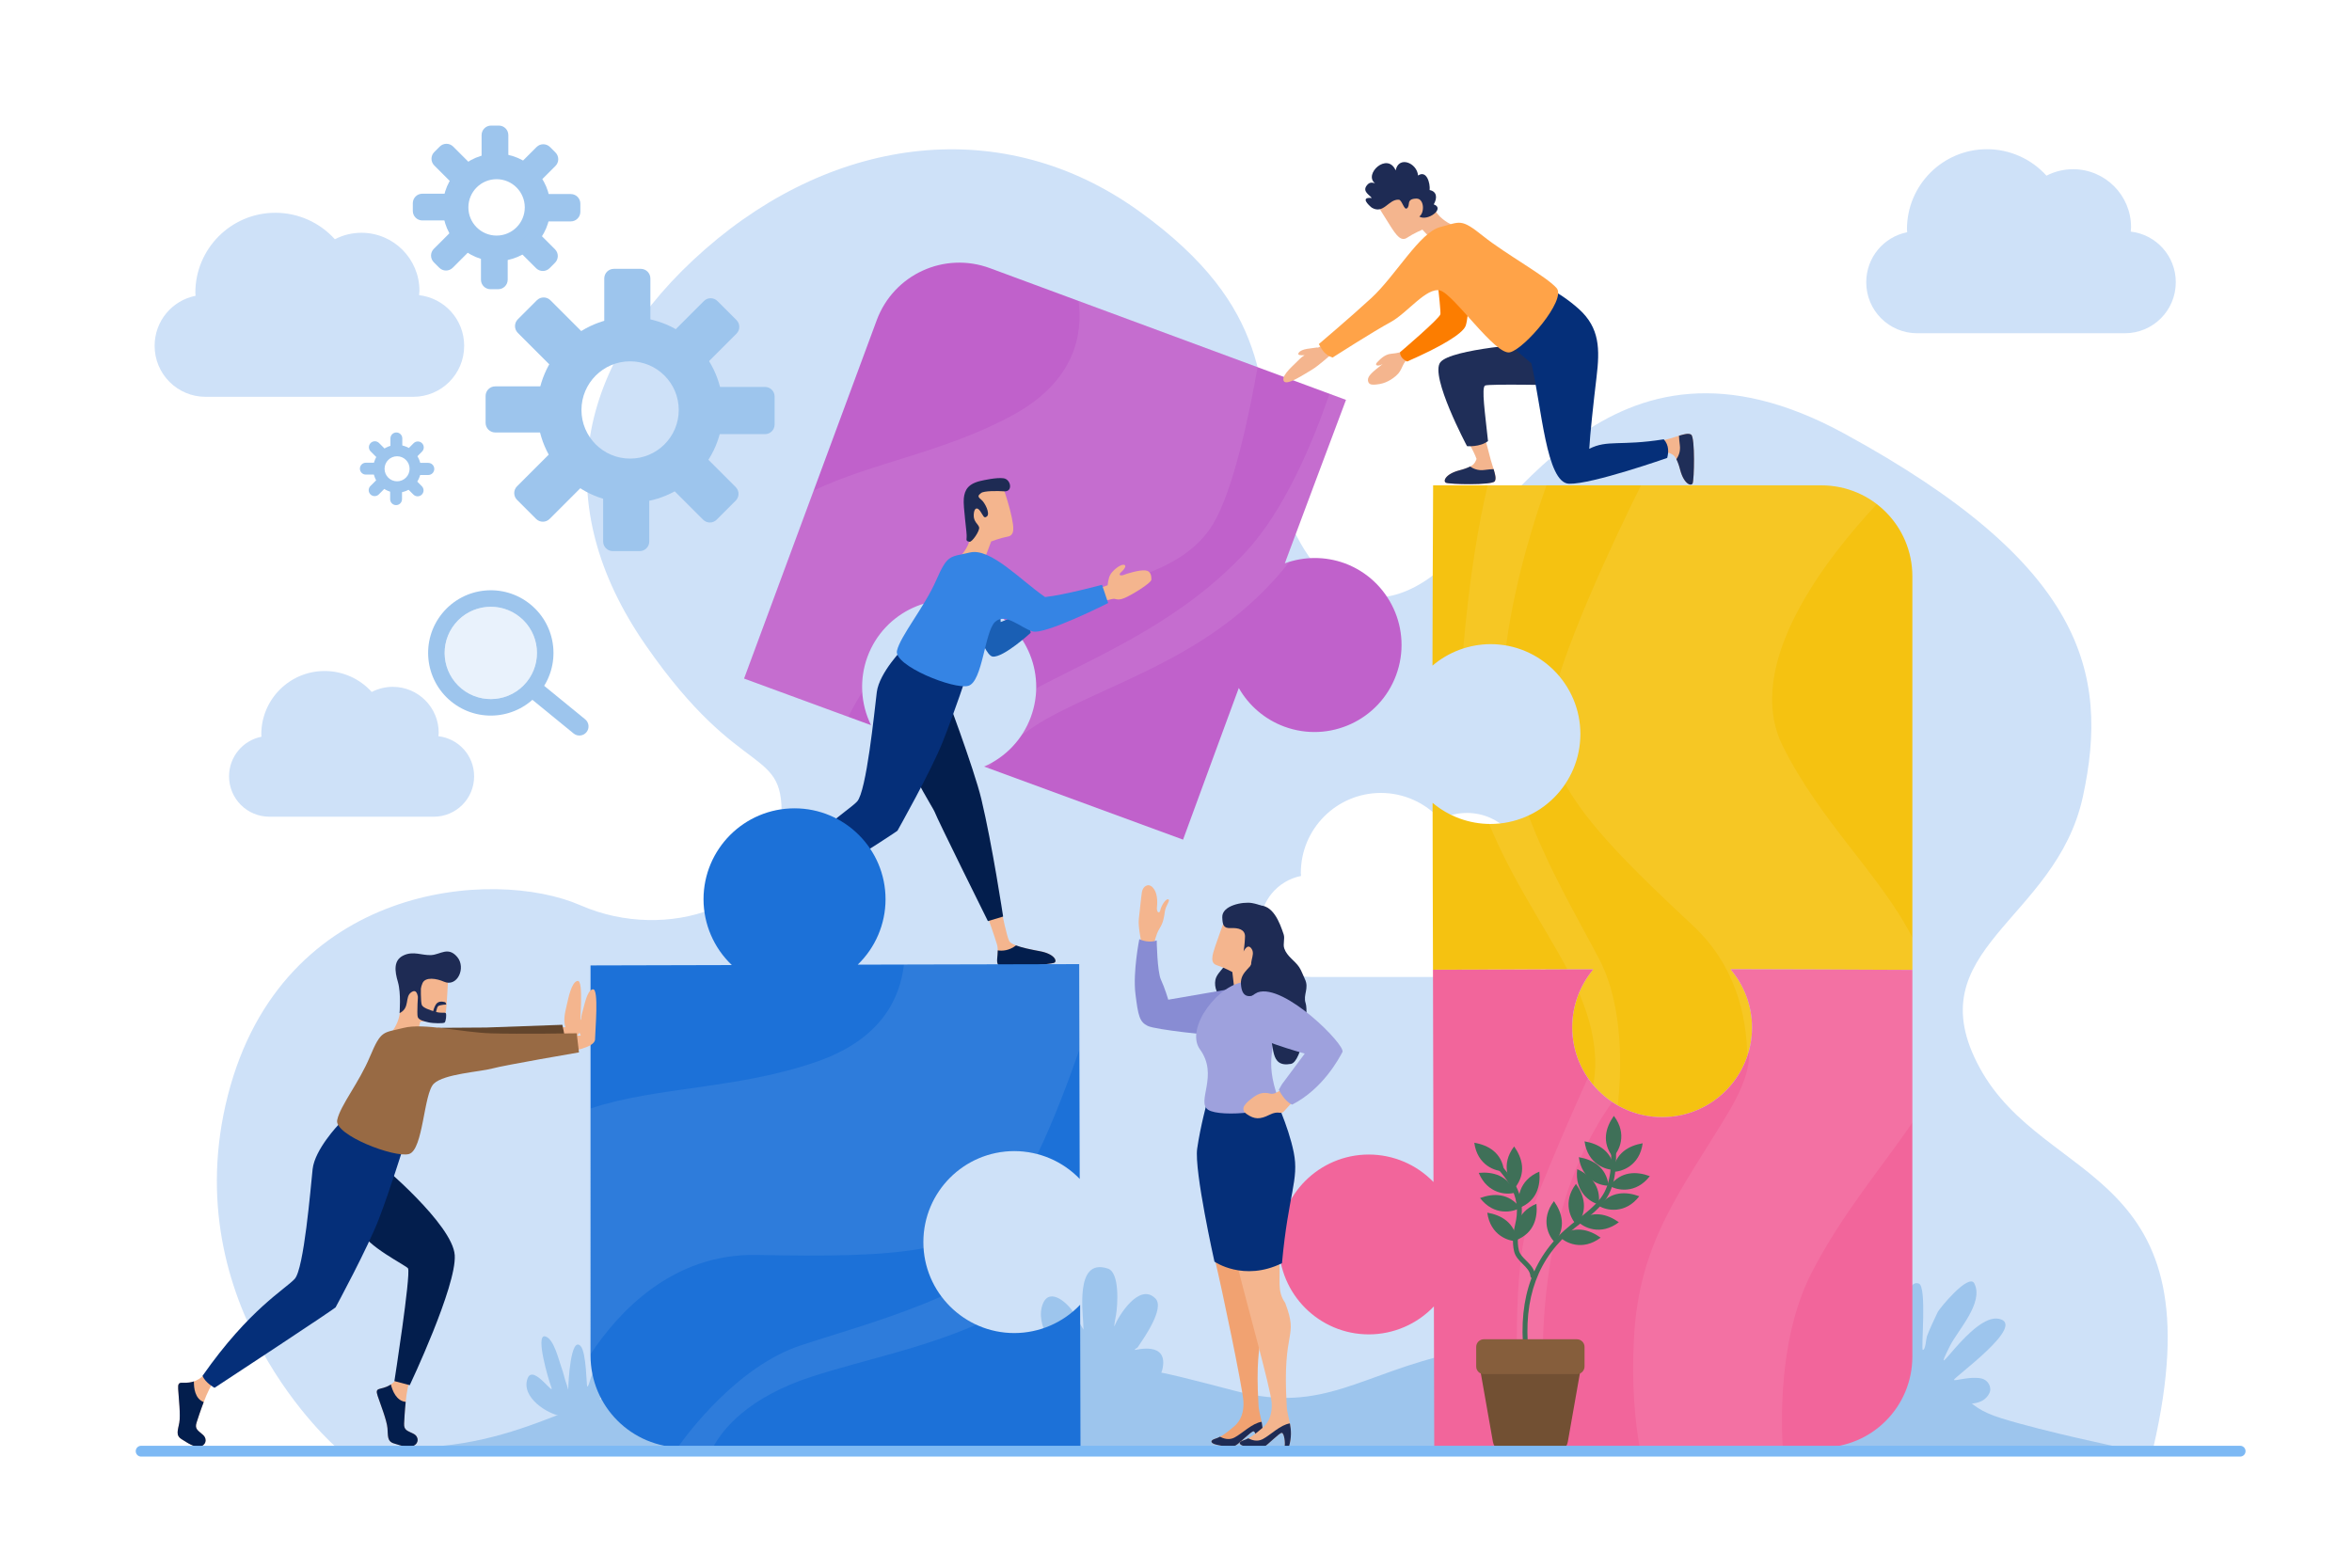
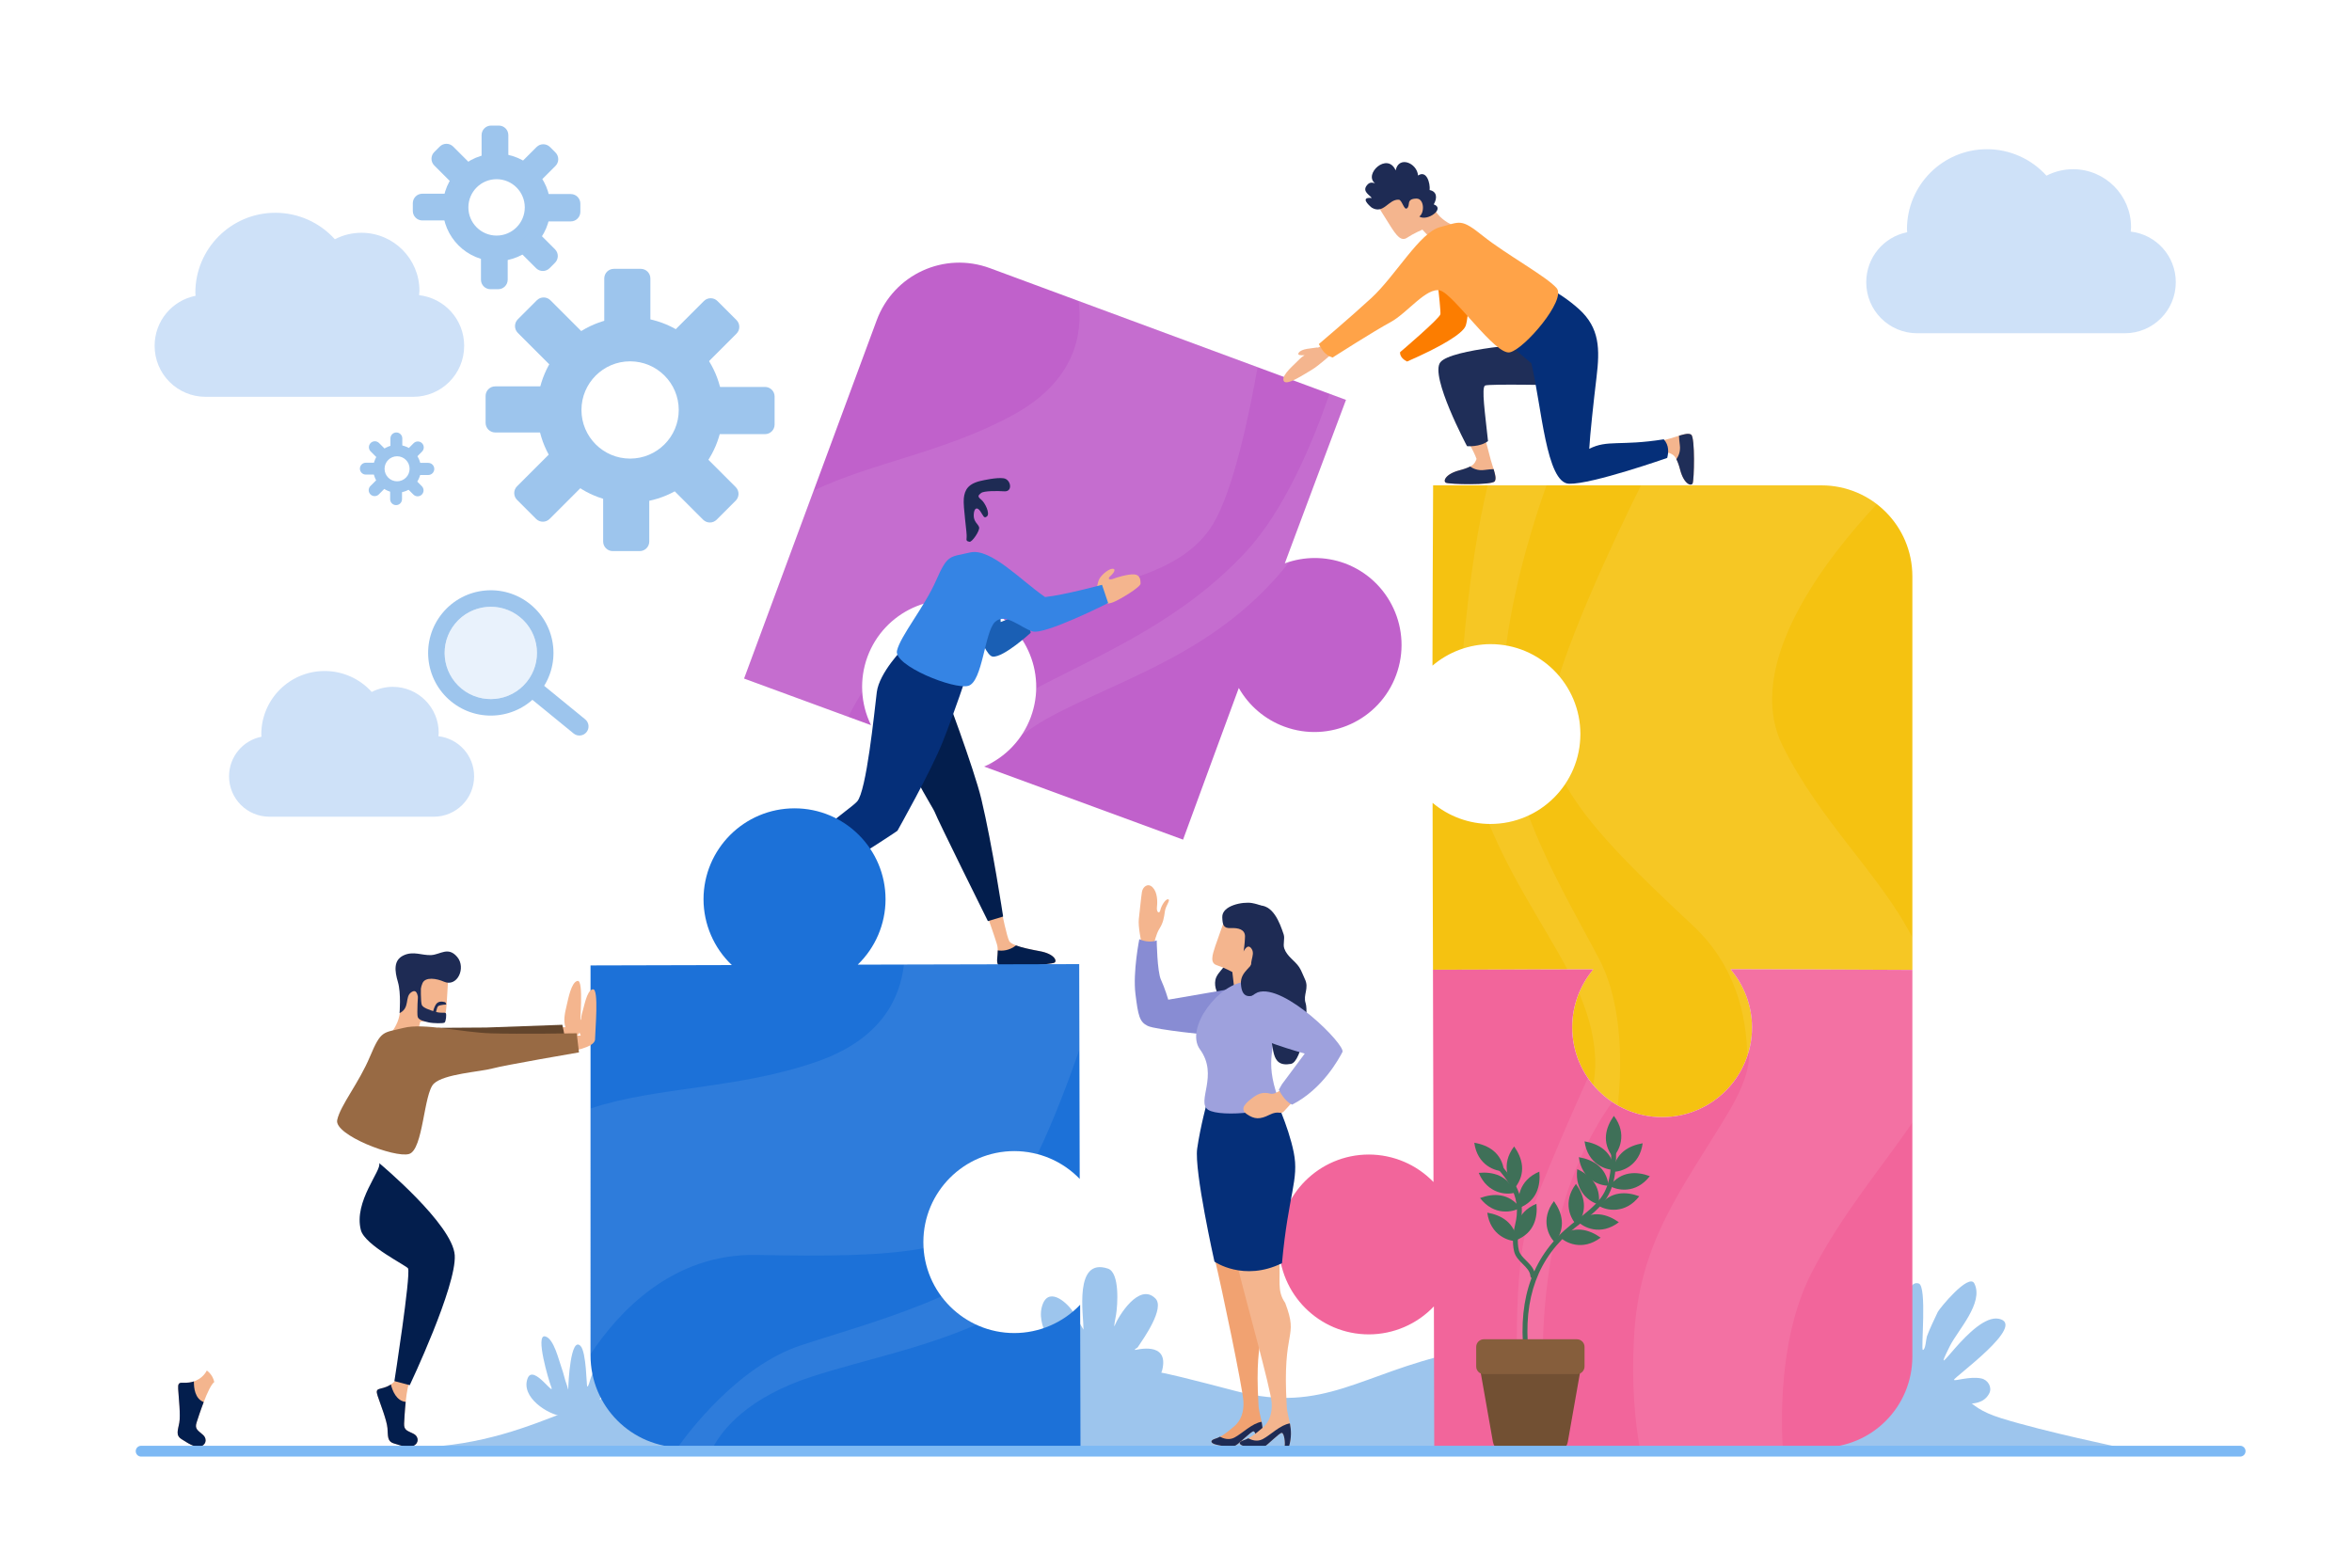
<svg xmlns="http://www.w3.org/2000/svg" x="0px" y="0px" viewBox="0 0 750 500" style="enable-background:new 0 0 750 500;" xml:space="preserve">
  <g id="BACKGROUND_00000058581094912462335510000003274862654664690339_">
    <rect id="LATAR_2" x="0" style="fill:#FFFFFF;" width="750" height="500" />
  </g>
  <g id="OBJECTS">
    <g id="team_2">
-       <path id="path503659" style="fill:#CEE1F8;" d="M107.274,461.684c0,0-51.885-44.967-34.59-112.417 c17.295-67.45,84.745-72.639,112.417-60.532c27.672,12.106,62.262,0,63.991-25.942c1.729-25.942-12.107-12.106-43.238-57.073 c-31.131-44.967-22.483-89.934,19.025-126.253s95.122-43.237,138.36-12.107s38.049,57.073,43.237,83.016 c5.189,25.942,22.483,51.885,48.426,34.59c25.942-17.295,57.073-88.204,133.171-46.696 c76.098,41.508,84.745,76.098,76.098,115.876c-8.648,39.778-53.614,48.426-32.86,86.475 c20.754,38.049,76.098,31.131,55.344,121.065C537.918,461.684,107.274,461.684,107.274,461.684z" />
      <path id="path516876" style="fill:#9DC5ED;" d="M341.62,434.877c-5.189-3.383-11.765-12.312-9.08-19.024 c2.237-5.592,8.242,0.047,9.945,3.027c0.744,1.303,3.027,5.291,3.027,5.188c0-4.719-3.098-23.084,7.783-19.457 c3.836,1.279,3.085,11.754,2.594,14.701c-0.088,0.531-0.912,4.658-0.432,3.459c1.203-3.007,7.791-13.827,12.971-8.647 c3.13,3.13-3.839,12.893-5.621,15.565c-0.226,0.339-1.153,0.576-0.865,0.865c0.102,0.102,11.04-3.084,8.648,6.486 C368.57,445.116,343.661,443.038,341.62,434.877L341.62,434.877z" />
      <path id="path505906" style="fill:#9DC5ED;" d="M133.216,461.684h543.061c0,0-24.213-5.024-38.049-9.33 c-13.836-4.306-6.918-7.895-31.131-15.071c-24.213-7.177-114.146-12.201-143.548-5.742c-29.401,6.459-41.508,19.377-69.18,12.201 c-27.672-7.177-36.32-10.048-63.991-7.177c-27.672,2.871-74.368,11.483-107.229,6.459 C190.289,438,174.724,460.248,133.216,461.684L133.216,461.684z" />
      <path id="path471448" style="fill:#CEE1F8;" d="M633.609,47.589c-14.095,0-25.522,11.426-25.523,25.521 c0.019,0.319,0.044,0.637,0.075,0.955c-7.465,1.483-13.059,8.04-13.059,15.953c0,9.014,7.256,16.271,16.27,16.271h66.167 c9.014,0,16.27-7.257,16.27-16.271c0-8.37-6.26-15.214-14.371-16.151c0.054-0.464,0.091-0.929,0.11-1.395 c0-10.219-8.284-18.504-18.503-18.504c0,0,0,0,0,0c-2.949,0.003-5.854,0.71-8.474,2.064 C647.732,50.659,640.84,47.59,633.609,47.589z" />
      <path id="rect470444" style="fill:#FFFFFF;" d="M440.33,252.901c-14.095,0-25.522,11.426-25.523,25.521 c0.019,0.319,0.044,0.637,0.075,0.955c-7.465,1.483-13.059,8.039-13.059,15.953c0,9.014,7.256,16.271,16.27,16.271h66.167 c9.014,0,16.27-7.257,16.27-16.271c0-8.37-6.26-15.214-14.371-16.151c0.054-0.464,0.091-0.929,0.11-1.395 c0-10.219-8.284-18.504-18.503-18.504c0,0,0,0,0,0c-2.949,0.003-5.854,0.71-8.474,2.064 C454.452,255.971,447.561,252.902,440.33,252.901z" />
      <g id="g512456">
        <path id="path386962" style="fill:#C061CB;" d="M429.202,127.539c-6.35,16.873-13.731,36.633-18.567,49.6 c-0.266,0.699-0.675,1.824-0.939,2.536c1.54-0.566,3.118-0.991,4.714-1.275c1.596-0.284,3.211-0.426,4.827-0.428 c1.615-0.002,3.232,0.137,4.829,0.417c1.597,0.28,3.177,0.701,4.718,1.263c0.899,0.333,1.77,0.707,2.613,1.12 c0.843,0.413,1.656,0.864,2.439,1.351c1.567,0.974,3.013,2.091,4.327,3.326c1.314,1.235,2.495,2.59,3.534,4.039 c1.039,1.449,1.936,2.991,2.678,4.605c0.742,1.614,1.332,3.299,1.755,5.031c0.423,1.732,0.681,3.51,0.764,5.311 c0.082,1.802-0.011,3.626-0.292,5.45c-0.14,0.912-0.328,1.824-0.563,2.733c-0.235,0.908-0.518,1.813-0.851,2.712 c-0.333,0.899-0.706,1.77-1.119,2.613c-0.413,0.842-0.865,1.657-1.352,2.441c-0.974,1.567-2.091,3.013-3.326,4.327 c-1.235,1.314-2.589,2.496-4.037,3.535c-1.448,1.039-2.993,1.935-4.607,2.677c-1.614,0.742-3.299,1.33-5.031,1.753 c-1.732,0.423-3.51,0.683-5.312,0.765c-1.801,0.083-3.626-0.011-5.45-0.291c-0.912-0.14-1.823-0.327-2.731-0.562 c-0.908-0.235-1.813-0.518-2.712-0.851c-1.532-0.568-3.001-1.267-4.395-2.084c-1.393-0.817-2.711-1.753-3.937-2.795 c-1.226-1.042-2.362-2.192-3.393-3.435c-1.031-1.244-1.956-2.581-2.764-4.002c-5.81,15.728-11.727,31.919-17.771,48.373 c-21.577-7.927-43.424-15.975-63.438-23.304c0.861-0.377,1.699-0.796,2.51-1.255c0.812-0.458,1.596-0.956,2.353-1.49 c1.514-1.068,2.913-2.282,4.178-3.622c1.266-1.34,2.399-2.804,3.379-4.376c0.49-0.786,0.942-1.598,1.353-2.434 c0.411-0.836,0.78-1.695,1.108-2.577c0.333-0.899,0.617-1.805,0.852-2.714c0.235-0.908,0.422-1.819,0.562-2.731 c0.28-1.824,0.374-3.648,0.292-5.45c-0.083-1.802-0.34-3.58-0.764-5.312c-0.423-1.732-1.013-3.417-1.755-5.031 c-0.742-1.614-1.638-3.159-2.677-4.607c-1.039-1.449-2.221-2.802-3.535-4.037c-1.314-1.235-2.76-2.352-4.327-3.326 c-0.783-0.487-1.596-0.938-2.439-1.351c-0.843-0.413-1.714-0.787-2.613-1.12c-0.899-0.333-1.805-0.616-2.714-0.851 c-0.908-0.235-1.819-0.422-2.731-0.562c-1.824-0.281-3.648-0.374-5.45-0.291c-1.802,0.082-3.581,0.34-5.313,0.763 c-1.732,0.423-3.416,1.011-5.031,1.753c-1.614,0.742-3.157,1.639-4.605,2.678c-1.449,1.039-2.804,2.222-4.04,3.536 c-1.235,1.314-2.352,2.76-3.326,4.327c-0.487,0.784-0.938,1.597-1.351,2.439c-0.413,0.843-0.787,1.715-1.12,2.614 c-0.329,0.89-0.607,1.792-0.84,2.703c-0.233,0.911-0.418,1.829-0.557,2.752c-0.139,0.924-0.231,1.852-0.275,2.782 c-0.045,0.929-0.043,1.86,0.007,2.789c0.049,0.928,0.143,1.854,0.285,2.773c0.141,0.92,0.329,1.835,0.563,2.739 c0.234,0.904,0.516,1.799,0.842,2.68c0.326,0.881,0.698,1.749,1.116,2.6c-11.265-4.117-23.741-8.711-40.476-14.862 l42.287-114.273c5.406-14.609,21.521-22.019,36.13-16.612L429.202,127.539z" />
        <path id="path480084" style="opacity:0.08;fill:#FFFFFF;" d="M343.93,95.983c1.38,10.581-1.054,25.513-20.847,36.352 c-21.761,11.917-45.157,15.22-63.628,24.144l-22.18,59.94c13.738,5.049,23.542,8.652,33.225,12.2 c1.266-2.548,2.738-5.203,4.468-7.91c-0.005-0.074-0.019-0.148-0.023-0.222c-0.05-0.928-0.052-1.859-0.007-2.789 c0.045-0.93,0.137-1.858,0.276-2.781c0.139-0.924,0.324-1.84,0.557-2.751c0.233-0.911,0.51-1.813,0.84-2.703 c0.333-0.899,0.708-1.772,1.12-2.615c0.413-0.843,0.864-1.656,1.351-2.44c0.974-1.567,2.09-3.012,3.326-4.326 c1.236-1.314,2.591-2.498,4.04-3.537c1.449-1.039,2.991-1.935,4.605-2.678c1.614-0.742,3.3-1.329,5.031-1.752 c1.732-0.423,3.511-0.68,5.312-0.763c1.802-0.082,3.626,0.011,5.45,0.292c0.912,0.14,1.823,0.327,2.731,0.562 c0.908,0.235,1.815,0.518,2.714,0.85c0.553,0.205,1.076,0.454,1.607,0.689c0.103-0.015,0.2-0.039,0.304-0.054 c39.56-5.651,62.972-10.496,72.66-26.642c6.54-10.9,11.547-35.163,14.151-49.943L343.93,95.983z M423.961,125.598 c-5.125,14.921-14.162,36.897-26.603,50.333c-20.183,21.798-45.212,32.293-65.395,42.789c-0.535,0.278-1.045,0.616-1.57,0.918 c-0.023,1.214-0.098,2.433-0.286,3.653c-0.14,0.912-0.327,1.823-0.562,2.731c-0.235,0.908-0.519,1.815-0.852,2.713 c-0.328,0.881-0.697,1.741-1.108,2.577s-0.863,1.648-1.353,2.434c-0.181,0.291-0.395,0.559-0.587,0.843 c3.108-2.357,6.753-4.719,11.164-6.991c23.375-12.042,52.338-20.364,74.359-48.393c-0.492,0.15-0.986,0.289-1.471,0.467 c0.263-0.712,0.674-1.838,0.94-2.536c4.835-12.966,12.216-32.726,18.566-49.599L423.961,125.598z M316.73,242.977 c-0.139,0.082-0.267,0.18-0.408,0.26c-0.811,0.458-1.648,0.876-2.509,1.253c0.429,0.157,0.93,0.342,1.36,0.499 C315.655,244.328,316.163,243.662,316.73,242.977z" />
      </g>
      <g id="g410638" transform="rotate(-1.815,-5144.071,-7105.406)">
        <path id="path418063" style="fill:#1A5FB4;" d="M74.113,357.998c0,0,4.606,20.228,8.028,20.699 c3.423,0.47,12.35-7.207,12.35-7.207l-1.234-6.733l-8.236,2.996c0,0,0.14-10.127-2.27-14.003 C80.341,349.873,72.382,349.802,74.113,357.998L74.113,357.998z" />
        <path id="path417451" style="fill:#F4B58E;" d="M10.341,450.054c0,0-4.19,4.45-6.274,6.444c-2.084,1.995-5.066,1.993-5.703,3.418 c-0.637,1.425,7.8,15.003,8.765,15.617c0.965,0.614,2.478-1.336,1.165-5.767c-1.314-4.43-2.518-8.926-1.53-10.263 c0.987-1.337,6.823-6.027,6.823-6.027L10.341,450.054z" />
        <path id="path417453" style="fill:#031E4D;" d="M6.463,462.126c-2.555-1.214-3.615-3.137-4.056-4.464 c-1.754,0.916-3.564,1.181-4.043,2.254c-0.637,1.425,7.8,15.004,8.764,15.619c0.965,0.614,2.479-1.337,1.165-5.767 C7.465,466.978,6.683,464.163,6.463,462.126L6.463,462.126z" />
        <path id="path411713" style="fill:#F4B58E;" d="M77.949,461.779c0,0,1.872,5.819,2.612,8.607c0.74,2.788-0.702,5.399,0.238,6.645 c0.941,1.246,16.904,0.417,17.908-0.131c1.004-0.548,0.027-2.816-4.487-3.805c-4.514-0.99-9.032-2.107-9.726-3.617 c-0.694-1.511-1.982-8.885-1.982-8.885L77.949,461.779z" />
        <path id="path410622" style="fill:#031E4D;" d="M66.123,387.961 c0.843,2.297-13.493,14.222-11.546,23.479c1.036,4.926,7.165,15.217,7.431,16.047c0.767,2.39,15.922,35.489,15.922,35.489 l4.898-1.304c0,0-2.707-22.817-5.753-37.664C75.087,414.316,66.123,387.961,66.123,387.961L66.123,387.961z" />
        <path id="path410624" style="fill:#052F79;" d="M53.9,374.958c0,0-8.1,7.646-9.069,13.922 c-0.969,6.276-4.303,31.531-7.375,34.638c-3.072,3.108-14.967,8.903-30.879,29.479c0.734,2.254,3.636,4.01,3.636,4.01 s41.427-24.395,39.846-23.837c0,0,11.164-18.407,15.17-27.55c4.006-9.143,8.817-22.301,8.817-22.301L53.9,374.958z" />
-         <path id="path410626" style="fill:#F4B58E;" d="M87.681,326.548c0,0,1.388,4.708,1.925,7.914 c0.538,3.206,0.869,5.788-1.47,6.135c-2.34,0.346-5.332,1.385-5.332,1.385l-2.947,7.136l-7.997-1.784c0,0,2.904-2.367,4.006-5.65 c-0.188-2.94-1.481-11.805-0.324-14.786c1.157-2.981,4.093-4.007,7.619-3.794C86.688,323.318,87.682,326.548,87.681,326.548 L87.681,326.548z" />
-         <path id="path420539" style="fill:#F4B58E;" d="M116.006,358.265l3.491-1.169c0,0,0.197-2.169,1.004-3.422 c0.807-1.254,3.037-2.974,4.187-2.938c1.15,0.036,0.603,1.17-0.712,2.28c-1.314,1.11-0.041,1.278,0.866,0.923 c0.907-0.355,4.777-1.384,6.69-1.195c1.913,0.189,1.988,1.854,1.952,3.004c-0.037,1.15-6.808,4.901-8.749,5.607 c-1.941,0.706-2.568,0.302-3.203,0.154c-0.635-0.148-4.893,0.996-4.893,0.996L116.006,358.265z" />
+         <path id="path420539" style="fill:#F4B58E;" d="M116.006,358.265c0,0,0.197-2.169,1.004-3.422 c0.807-1.254,3.037-2.974,4.187-2.938c1.15,0.036,0.603,1.17-0.712,2.28c-1.314,1.11-0.041,1.278,0.866,0.923 c0.907-0.355,4.777-1.384,6.69-1.195c1.913,0.189,1.988,1.854,1.952,3.004c-0.037,1.15-6.808,4.901-8.749,5.607 c-1.941,0.706-2.568,0.302-3.203,0.154c-0.635-0.148-4.893,0.996-4.893,0.996L116.006,358.265z" />
        <path id="path410628" style="fill:#3584E4;" d="M99.424,360.241 c-7.497-5.508-16.875-16.305-23.46-14.963c-6.585,1.342-7.11,0.213-11.112,8.594c-4.002,8.381-11.918,17.276-13.167,21.976 c-1.25,4.7,17.732,13.047,22.361,11.927c4.629-1.12,5.758-17.137,9.187-20.102c3.428-2.966,7.987,2.052,11.82,3.39 s24.423-8.275,24.423-8.275l-1.778-5.869C117.696,356.919,105.299,359.84,99.424,360.241L99.424,360.241z" />
        <path id="path415609" style="fill:#031E4D;" d="M86.646,471.006c-2.298,1.651-4.493,1.65-5.868,1.395 c-0.045,1.979-0.687,3.691,0.021,4.629c0.94,1.246,16.905,0.418,17.909-0.13c1.004-0.548,0.027-2.816-4.487-3.806 C91.379,472.471,88.536,471.797,86.646,471.006L86.646,471.006z" />
        <path id="path423050" style="fill:#1E2B54;" d="M80.576,322.471c0,0,4.618-0.929,6.86-0.502 c2.333,0.445,2.845,4.428,0.08,4.159c-2.257-0.219-6.501-0.387-7.427,0.307c-0.927,0.694-1.3,1.044-0.066,2.079 c1.234,1.034,2.752,4.52,1.729,5.392c-1.023,0.872-1.169-0.218-2.117-1.695c-0.948-1.477-1.954-1.147-2.116,1.109 c-0.162,2.256,1.354,2.938,1.591,4.031c0.237,1.093-2.411,4.718-3.219,4.511c-0.807-0.206-1.076-0.305-0.858-1.475 c0.218-1.169-0.868-9.707-0.511-12.409C74.878,325.276,76.028,323.232,80.576,322.471L80.576,322.471z" />
      </g>
      <path id="path516993" style="fill:#9DC5ED;" d="M179.48,451.739c-4.815-0.527-13.489-6.114-11.242-12.107 c1.849-4.931,9.345,7.148,7.35,2.162c-0.531-1.328-5.059-16.398-1.729-15.565c2.785,0.696,4.352,7.713,5.188,9.945 c0.709,1.89,1.003,3.804,1.73,5.621c0.169,0.423,0.432,1.753,0.432,1.297c0-2.213,0.77-16.957,3.891-13.836 c1.921,1.921,1.915,12.971,2.162,12.971c0.947,0,1.177-7.47,4.324-4.324C195.931,442.248,188.54,454.004,179.48,451.739 L179.48,451.739z" />
      <g id="g480826">
        <path id="path386966" style="fill:#1C71D8;" d="M344.132,307.5c0.056,23.299,0.09,46.896,0.163,68.498 c-0.682-0.707-1.397-1.376-2.14-2.005c-0.743-0.629-1.516-1.218-2.314-1.766c-1.595-1.096-3.291-2.027-5.064-2.781 s-3.621-1.332-5.516-1.723c-0.948-0.195-1.908-0.344-2.877-0.443c-0.969-0.1-1.945-0.152-2.927-0.153 c-1.002,0-1.991,0.051-2.967,0.15c-0.975,0.099-1.938,0.246-2.882,0.44c-1.889,0.387-3.711,0.957-5.447,1.691 c-1.736,0.734-3.385,1.632-4.929,2.675c-1.544,1.043-2.982,2.232-4.295,3.545c-1.313,1.313-2.5,2.751-3.543,4.295 c-1.043,1.544-1.943,3.193-2.677,4.929c-0.734,1.736-1.304,3.558-1.691,5.447c-0.193,0.944-0.34,1.905-0.44,2.881 c-0.099,0.975-0.15,1.965-0.15,2.967c0,1.002,0.05,1.993,0.15,2.968c0.099,0.976,0.246,1.936,0.44,2.881 c0.387,1.889,0.957,3.711,1.691,5.447c0.734,1.736,1.632,3.387,2.675,4.931c1.043,1.544,2.232,2.982,3.545,4.295 c1.313,1.313,2.751,2.5,4.295,3.543c1.544,1.043,3.193,1.943,4.929,2.677c1.736,0.734,3.558,1.304,5.447,1.691 c0.945,0.193,1.907,0.341,2.883,0.44c0.976,0.099,1.965,0.15,2.967,0.15c0.991-0.002,1.977-0.055,2.954-0.157 c0.977-0.102,1.946-0.254,2.901-0.453c0.956-0.199,1.897-0.446,2.824-0.739c0.927-0.293,1.839-0.633,2.731-1.018 c0.892-0.384,1.767-0.813,2.617-1.285c0.85-0.472,1.677-0.988,2.478-1.545c0.801-0.557,1.576-1.158,2.322-1.798 c0.746-0.64,1.461-1.318,2.144-2.037c0.052,12.67,0.073,26.825,0.114,45.55h-126.85c-16.28,0-29.386-13.107-29.386-29.387 V307.915c18.633-0.041,32.527-0.063,45.062-0.114c-0.719-0.683-1.397-1.398-2.037-2.144c-0.64-0.745-1.24-1.52-1.798-2.321 c-0.558-0.801-1.073-1.63-1.545-2.48c-0.472-0.85-0.901-1.723-1.285-2.615c-0.384-0.892-0.724-1.804-1.018-2.731 c-0.293-0.927-0.54-1.871-0.739-2.826c-0.199-0.956-0.35-1.922-0.453-2.899c-0.102-0.977-0.155-1.962-0.157-2.954 c0-1.002,0.05-1.993,0.15-2.969c0.099-0.976,0.246-1.936,0.44-2.881c0.387-1.889,0.957-3.711,1.691-5.447 c0.734-1.736,1.634-3.387,2.677-4.931c1.043-1.544,2.23-2.982,3.543-4.295c1.313-1.313,2.751-2.5,4.295-3.543 c1.544-1.043,3.195-1.941,4.931-2.675c1.736-0.734,3.558-1.305,5.447-1.691c0.945-0.193,1.905-0.341,2.881-0.44 s1.967-0.15,2.969-0.15c1.002,0,1.991,0.051,2.967,0.15c0.976,0.099,1.936,0.246,2.881,0.44c1.889,0.387,3.711,0.957,5.447,1.691 c1.736,0.734,3.385,1.632,4.929,2.675c1.544,1.043,2.982,2.232,4.295,3.545c1.313,1.313,2.502,2.751,3.545,4.295 c1.043,1.544,1.941,3.193,2.675,4.929c0.734,1.736,1.304,3.558,1.691,5.447c0.193,0.945,0.341,1.905,0.44,2.881 s0.15,1.967,0.15,2.969c0,0.983-0.052,1.959-0.152,2.927c-0.1,0.969-0.248,1.929-0.443,2.877c-0.39,1.896-0.97,3.742-1.724,5.514 c-0.755,1.772-1.686,3.47-2.782,5.065c-0.548,0.798-1.137,1.571-1.766,2.314c-0.629,0.743-1.298,1.458-2.005,2.14 C295.777,307.593,320.109,307.557,344.132,307.5L344.132,307.5z" />
        <path id="path480084-1" style="opacity:0.08;fill:#FFFFFF;" d="M344.132,307.501c-19.008,0.045-37.662,0.084-55.885,0.133 c-1.205,10.686-7.182,23.708-27.387,30.832c-25.598,9.026-51.455,8.013-72.555,15.077v78.373 c8.884-13.428,26.124-32.205,53.051-31.663c22.299,0.449,39.767,0.335,53.18-2.134c-0.044-0.655-0.099-1.308-0.099-1.973 c0-1.002,0.051-1.991,0.15-2.967c0.099-0.975,0.246-1.936,0.44-2.881c0.387-1.889,0.957-3.711,1.691-5.447 c0.734-1.736,1.634-3.385,2.677-4.929c1.043-1.544,2.23-2.982,3.543-4.295c1.313-1.313,2.751-2.502,4.295-3.545 c1.544-1.043,3.193-1.941,4.929-2.675c1.736-0.734,3.558-1.304,5.447-1.691c0.945-0.193,1.907-0.34,2.883-0.44 c0.975-0.099,1.965-0.15,2.967-0.15c0.983,0.002,1.959,0.053,2.927,0.153c0.969,0.1,1.929,0.248,2.877,0.443 c0.531,0.109,1.047,0.267,1.569,0.406c5.385-11.249,10.206-24.244,13.367-33.359 C344.178,325.544,344.155,316.776,344.132,307.501z M300.215,413.471c-15.554,6.853-31.076,11.092-44.761,15.589 c-20.186,6.633-36.022,27.892-39.321,32.546c0.519,0.027,1.032,0.078,1.558,0.078h9.635c3.064-5.762,11.068-15.98,31.627-22.649 c16.202-5.255,34.376-8.707,52.389-16.545c-1.432-0.66-2.816-1.407-4.112-2.282c-1.544-1.043-2.982-2.23-4.295-3.543 C301.947,415.677,301.054,414.595,300.215,413.471z" />
      </g>
      <g id="g514961">
        <path id="path386964" style="fill:#F5C211;" d="M456.991,154.8h123.776c16.091,0,29.045,12.954,29.045,29.045v125.501 c-18.729-0.105-40.765-0.171-55.185-0.207c-0.772-0.002-2.011,0.004-2.796,0.002c1.1,1.289,2.078,2.665,2.925,4.11 c0.847,1.445,1.564,2.958,2.145,4.522c0.581,1.564,1.026,3.18,1.328,4.827c0.301,1.648,0.459,3.327,0.468,5.021 c0,0.99-0.05,1.97-0.148,2.934c-0.098,0.964-0.243,1.914-0.435,2.847c-0.382,1.867-0.946,3.668-1.671,5.384 c-0.726,1.716-1.615,3.346-2.646,4.872c-1.031,1.526-2.204,2.947-3.502,4.245c-1.298,1.298-2.719,2.473-4.245,3.504 c-1.526,1.031-3.156,1.918-4.872,2.644s-3.517,1.289-5.384,1.671c-0.934,0.191-1.885,0.337-2.849,0.435 c-0.964,0.098-1.942,0.148-2.932,0.148c-0.99,0-1.968-0.05-2.932-0.148c-0.964-0.098-1.914-0.243-2.847-0.435 c-1.867-0.382-3.67-0.946-5.385-1.671c-1.716-0.726-3.346-1.613-4.872-2.644c-1.526-1.031-2.947-2.206-4.245-3.504 c-1.298-1.298-2.471-2.719-3.502-4.245c-1.031-1.526-1.918-3.156-2.644-4.872c-0.726-1.716-1.289-3.517-1.671-5.384 c-0.191-0.934-0.338-1.883-0.436-2.847c-0.098-0.964-0.148-1.944-0.148-2.934c0-1.688,0.151-3.362,0.444-5.005 c0.292-1.643,0.726-3.253,1.296-4.814c0.57-1.561,1.276-3.074,2.111-4.518c0.835-1.445,1.799-2.822,2.886-4.114 c-16.633,0.01-33.736,0.081-51.125,0.122c-0.043-18.106-0.116-35.913-0.126-53.231c1.292,1.087,2.667,2.051,4.112,2.886 c1.444,0.835,2.957,1.541,4.518,2.111c1.562,0.57,3.173,1.004,4.816,1.296c1.643,0.292,3.317,0.443,5.005,0.444 c0.99,0,1.968-0.05,2.932-0.148c0.964-0.098,1.914-0.243,2.847-0.435c1.867-0.382,3.668-0.946,5.384-1.671 c1.716-0.726,3.346-1.615,4.872-2.646c1.526-1.031,2.947-2.204,4.245-3.502c1.298-1.298,2.473-2.719,3.504-4.245 c1.031-1.526,1.918-3.156,2.644-4.872c0.726-1.716,1.289-3.517,1.671-5.384c0.191-0.934,0.337-1.885,0.435-2.849 c0.098-0.964,0.148-1.942,0.148-2.932c0-0.99-0.05-1.968-0.148-2.932c-0.098-0.964-0.243-1.915-0.435-2.849 c-0.382-1.867-0.946-3.668-1.671-5.384c-0.726-1.716-1.613-3.346-2.644-4.872c-1.031-1.526-2.206-2.947-3.504-4.245 c-1.298-1.298-2.719-2.471-4.245-3.502c-1.526-1.031-3.156-1.92-4.872-2.646c-1.716-0.726-3.517-1.289-5.384-1.671 c-0.934-0.191-1.883-0.337-2.847-0.434c-0.964-0.098-1.942-0.148-2.932-0.148c-1.695,0.008-3.376,0.167-5.023,0.468 c-1.648,0.301-3.263,0.746-4.827,1.327c-1.564,0.581-3.077,1.297-4.522,2.145c-1.445,0.847-2.821,1.825-4.11,2.925 c0-0.785-0.007-2.022,0-2.794C456.821,195.21,456.888,173.422,456.991,154.8L456.991,154.8z" />
        <path id="path480084-4" style="opacity:0.08;fill:#FFFFFF;" d="M474.381,154.8c-2.916,12.195-5.879,29.786-7.791,52.05 c1.198-0.387,2.413-0.721,3.655-0.948c1.647-0.301,3.329-0.46,5.023-0.468c0.99,0,1.968,0.05,2.932,0.148 c0.706,0.072,1.394,0.196,2.084,0.318c2.94-22.345,10.216-43.712,12.868-51.099H474.381z M523.28,154.8 c-2.596,5.191-18.855,37.989-26.131,60.797c0.674,0.795,1.317,1.617,1.902,2.483c1.031,1.526,1.918,3.156,2.644,4.872 c0.726,1.716,1.289,3.517,1.671,5.384c0.191,0.934,0.337,1.885,0.435,2.849c0.098,0.964,0.148,1.942,0.148,2.932 c0,0.99-0.05,1.968-0.148,2.932c-0.098,0.964-0.243,1.915-0.435,2.849c-0.382,1.867-0.946,3.668-1.671,5.384 c-0.712,1.683-1.584,3.282-2.59,4.783c7.072,12.861,21.063,26.822,40.668,45.096c13.258,12.358,17.169,28,17.388,41.665 c0.378-1.115,0.712-2.25,0.952-3.422c0.191-0.934,0.337-1.883,0.434-2.847c0.098-0.964,0.148-1.944,0.148-2.934 c-0.008-1.695-0.167-3.374-0.468-5.021c-0.301-1.648-0.746-3.263-1.327-4.827c-0.581-1.564-1.297-3.077-2.145-4.522 c-0.847-1.445-1.825-2.821-2.925-4.11c0.785,0.002,2.023-0.004,2.795-0.002c14.42,0.036,36.456,0.102,55.185,0.207v-10.326 c-10.037-19.735-29.302-36.893-41.343-61.111c-12.871-25.887,14.092-60.118,29.99-77.094c-4.896-3.76-11.014-6.016-17.691-6.016 H523.28z M487.413,260.072c-0.329,0.154-0.646,0.331-0.982,0.473c-1.716,0.726-3.517,1.289-5.384,1.671 c-0.934,0.191-1.883,0.337-2.847,0.434c-0.964,0.098-1.942,0.148-2.932,0.148c-0.146,0-0.289-0.018-0.434-0.02 c7.156,17.402,17.212,31.985,24.996,46.413c2.704-0.004,5.558-0.019,8.238-0.02c-1.087,1.291-2.051,2.669-2.886,4.114 c-0.637,1.102-1.174,2.253-1.658,3.426c5.82,13.48,5.681,23.337,4.498,29.311c0.545,0.65,1.111,1.283,1.71,1.882 c1.298,1.298,2.719,2.473,4.245,3.504c0.616,0.416,1.261,0.793,1.91,1.161c1.087-10.026,2.137-31.272-5.942-46.681 C502.783,292.227,493.904,277.288,487.413,260.072z" />
      </g>
      <g id="g410608" transform="rotate(-2.781,1354.447,468.334)">
        <path id="path409935" style="fill:#F4B58E;" d="M130.671,377.664c0,0-0.574,2.842-3.628,4.457 c-3.054,1.615-4.916,0.181-4.046,3.222c0.87,3.041,2.541,7.982,2.631,10.44c0.09,2.458-0.374,4.205,1.846,4.988 c2.224,0.783,4.226,1.694,6.079,1.067c1.853-0.627,2.065-2.816,0.284-3.855c-1.781-1.039-3.051-1.192-2.838-3.382 c0.212-2.19,1.167-12.043,2.777-13.858C132.72,378.4,130.671,377.664,130.671,377.664L130.671,377.664z" />
        <path id="path409937" style="fill:#031E4D;" d="M127.39,381.919c-0.114,0.068-0.224,0.139-0.346,0.203 c-3.054,1.615-4.917,0.18-4.047,3.222c0.87,3.041,2.541,7.981,2.631,10.439c0.09,2.458-0.374,4.206,1.847,4.989 c2.224,0.783,4.227,1.692,6.08,1.066c1.853-0.627,2.065-2.815,0.283-3.854c-1.781-1.039-3.051-1.191-2.839-3.381 c0.104-1.074,0.391-3.992,0.842-6.9C128.891,387.259,127.792,383.967,127.39,381.919L127.39,381.919z" />
        <path id="path405390" style="fill:#F4B58E;" d="M68.973,374.64c0,0-1.29,2.596-4.658,3.366c-3.368,0.77-4.795-1.098-4.742,2.065 c0.053,3.163,0.389,8.368-0.16,10.765c-0.549,2.397-1.45,3.965,0.492,5.296c1.945,1.332,3.644,2.73,5.596,2.604 c1.952-0.126,2.724-2.186,1.273-3.65c-1.452-1.464-2.638-1.941-1.866-4.001c0.772-2.06,4.245-11.33,6.269-12.667 C70.762,375.882,68.974,374.641,68.973,374.64L68.973,374.64z" />
        <path id="path400330" style="fill:#F4B58E;" d="M192.945,256.287 c-1.868,0.446-3.032,5.276-3.717,7.667c-0.686,2.394-1.332,4.741-0.701,6.861l-3.969-0.161l-0.078,5.087 c0,0,8.396-0.783,8.547-3.502s2.09-16.141,0.103-15.983C193.067,256.262,193.005,256.273,192.945,256.287L192.945,256.287z" />
        <path id="path387323" style="fill:#63452C;" d="M147.799,269.04l15.448,0.652l24.316,0.308c0,0,0.633,3.358,0.608,4.835 c-9.273,1.026-27.057,4.667-27.057,4.667L147.799,269.04z" />
        <path id="path387327" style="fill:#F4B58E;" d="M197.676,259.197 c-1.868,0.446-2.863,5.331-3.717,7.667c-0.174,0.476-0.301,1.158-0.392,1.939c-0.465-1.127-1.067-2.152-1.512-1.347 c-0.832,1.505,0.572,4.149,1.203,6.27l-3.969-0.161l-0.078,5.087c0,0,8.396-0.783,8.547-3.502 c0.151-2.719,2.09-16.141,0.103-15.983C197.798,259.172,197.736,259.183,197.676,259.197L197.676,259.197z" />
        <path id="path387333" style="fill:#031E4D;" d="M127.087,311.22 c0.843,2.297-8.811,11.811-6.864,21.069c1.036,4.926,14.172,12.113,14.438,12.943c0.767,2.39-6.099,35.675-6.099,35.675 l4.831,1.532c0,0,16.468-30.792,16.336-40.686C149.595,331.86,127.087,311.22,127.087,311.22z" />
-         <path id="path387339" style="fill:#052F79;" d="M114.863,298.217c0,0-8.1,7.646-9.069,13.922 c-0.969,6.276-4.303,31.531-7.375,34.638c-3.072,3.108-14.967,8.903-30.879,29.479c0.734,2.254,3.636,4.01,3.636,4.01 s41.427-24.395,39.846-23.837c0,0,11.164-18.407,15.17-27.55c4.006-9.143,8.817-22.301,8.817-22.301L114.863,298.217z" />
        <path id="path387341" style="fill:#F4B58E;" d="M151.892,253.55c0,0-0.446,4.766-0.847,7.991 c-0.401,3.226-0.822,5.795-3.163,5.458c-2.341-0.337-5.505-0.197-5.505-0.197l-1.361,4.431l-8.094-1.274 c0,0,2.232-2.556,2.893-5.427c0.661-2.871,1.957-11.736,3.918-14.261c1.961-2.525,5.583-2.498,8.9-1.285 C151.95,250.199,151.925,252.395,151.892,253.55L151.892,253.55z" />
        <path id="path387343" style="fill:#986A44;" d="M164.666,271.617 c-9.274-0.737-21.154-4.422-27.739-3.08c-6.585,1.342-7.11,0.213-11.112,8.594c-4.002,8.381-10.183,15.028-11.433,19.728 c-1.25,4.7,17.732,13.047,22.36,11.927c4.629-1.12,5.564-19.062,8.992-22.027c3.428-2.966,14.869-3.038,18.832-3.918 c3.963-0.88,27.873-3.793,27.873-3.793l-0.429-6.117C192.01,272.931,173.763,272.34,164.666,271.617L164.666,271.617z" />
        <path id="path387345" style="fill:#1E2B54;" d="M135.901,263.761c0,0,0.835-6.298-0.041-9.92 c-0.876-3.622-1.106-7.008,2.149-8.385c3.255-1.378,5.931,0.334,8.874,0.31c2.944-0.024,5.524-2.566,8.255,1.001 c2.731,3.567-0.442,9.771-4.635,7.66c-2.176-1.096-5.884-1.968-6.874,0.238c-0.99,2.206-1.657,4.53-1.657,4.53 s0.094-3.267-2.072-1.858C137.735,258.746,139.377,262.281,135.901,263.761L135.901,263.761z" />
        <path id="path405392" style="fill:#031E4D;" d="M64.702,377.901c-0.128,0.036-0.252,0.076-0.386,0.107 c-3.368,0.77-4.796-1.098-4.743,2.064c0.053,3.163,0.389,8.367-0.16,10.764c-0.549,2.397-1.45,3.966,0.493,5.297 c1.945,1.332,3.645,2.729,5.597,2.603c1.952-0.126,2.723-2.185,1.271-3.65c-1.451-1.464-2.639-1.94-1.867-4 c0.379-1.01,1.411-3.755,2.599-6.447C64.77,383.447,64.561,379.984,64.702,377.901L64.702,377.901z" />
        <path id="path400673" style="fill:#1E2B54;" d="M143.12,255.368c0,0-0.362,5.199,0,6.148c0.362,0.949,2.486,1.763,4.295,2.396 c1.808,0.633,2.938,0.226,3.21,0.588c0.271,0.362-0.09,2.712-0.542,2.984c-0.452,0.271-3.571,0.09-5.063-0.316 c-1.492-0.407-3.119-0.904-3.391-1.899c-0.271-0.995,0.452-7.278,0.543-8.092C142.261,256.363,143.12,255.368,143.12,255.368 L143.12,255.368z" />
        <path id="path404844" style="fill:#1E2B54;" d="M150.625,261.019c0,0-1.537-0.678-2.577,0.09 c-1.04,0.769-1.673,3.436-1.673,3.436l0.995,0.226c0,0,0.407-2.306,0.994-2.667c0.588-0.362,2.532-0.362,2.532-0.362 S150.896,261.381,150.625,261.019L150.625,261.019z" />
      </g>
      <g id="Orang_2-9" transform="matrix(-0.696,0.718,0.718,0.696,604.348,568.73)">
        <path id="path444310" style="fill:#F4B58E;" d="M-249.283-355.324c0,0-4.211,2.522-8.525,5.155 c-2.463,1.502-5.484,2.538-5.735,4.078c-0.25,1.54,9.758,10.803,10.848,11.15c1.09,0.347,2.054-1.927-0.351-5.873 c-2.405-3.946-1.987-4.828-1.375-6.374c2.471-1.254,8.406-2.888,8.406-2.888L-249.283-355.324z" />
        <path id="path444312" style="fill:#1F2E58;" d="M-254.626-344.024 c0.306,0.893,0.807,1.942,1.581,3.211c2.405,3.946,1.441,6.22,0.351,5.873c-1.09-0.347-11.099-9.611-10.848-11.151 c0.158-0.975,1.474-1.7,2.962-2.558c0.538,0.571,1.199,1.325,1.963,2.296C-257.361-344.755-255.728-344.207-254.626-344.024 L-254.626-344.024z" />
        <path id="path417451-9" style="fill:#F4B58E;" d="M-218.478-394.978c0,0,2.522,4.21,5.155,8.525 c1.503,2.463,2.538,5.484,4.078,5.735c1.541,0.25,10.803-9.758,11.15-10.848c0.347-1.09-1.927-2.054-5.873,0.351 s-4.828,1.987-6.374,1.375c-1.254-2.471-2.888-8.406-2.888-8.406L-218.478-394.978z" />
        <path id="path433286" style="fill:#1F2E58;" d="M-249.694-402.261c0,0,19.741-17.885,25.248-17.329 c5.507,0.555,13.293,24.734,13.293,24.734s-2.636,3.237-5.827,3.669c-5.601-6.692-10.82-13.518-12.091-12.987 c-1.271,0.531-16.306,16.681-16.306,16.681L-249.694-402.261z" />
        <path id="path25573-5" style="fill:#F4B58E;" d="M-185.505-451.526c-1.034-1.619-5.975-0.957-8.462-0.999 c-0.507-0.009-1.193,0.096-1.96,0.265c0.913-0.809,1.683-1.714,0.777-1.87c-1.694-0.293-3.732,1.901-5.529,3.192l0.275,0.001 c-1.761,0.606-3.164,1.159-3.164,1.159l0.508,3.52c0,0,6.388-0.384,9.006-1.133c2.618-0.749,9.438-2.145,8.638-3.971 C-185.441-451.42-185.472-451.474-185.505-451.526L-185.505-451.526z" />
        <path id="path25587-3" style="fill:#F4B58E;" d="M-246.457-468.859c0,0,1.218,4.629,1.949,7.796 c0.731,3.167,1.218,5.725-1.096,6.212c-2.315,0.487-5.238,1.705-5.238,1.705l0.243,4.629l-8.04,1.584 c0,0,1.218-3.167,0.853-6.091c-0.365-2.923-2.193-11.694-1.218-14.739c0.974-3.045,4.385-4.263,7.918-4.263 C-247.553-472.026-246.822-469.956-246.457-468.859L-246.457-468.859z" />
        <path id="path25807-9" style="fill:#052F79;" d="M-263.752-417.151c0,0-3.32,8.51-3.633,17.489 c-0.313,8.979,4.54,13.703,11.664,19.121c6.266,4.765,14.717,11.353,18.051,14.256c-6.228,2.129-7.437,6.501-18.719,14.953 c0.163,2.592,1.976,4.051,3.502,4.916c0,0,22.741-11.339,27.693-16.736c4.952-5.397-11.7-23.512-19.215-35.388 c0.555-6.251,0.852-16.021,0.819-16.004L-263.752-417.151z" />
-         <path id="path449710" style="fill:#F4B58E;" d="M-218.749-430.476c0,0,1.629-0.807,3.275-2.265 c1.647-1.459,4.1-1.289,5.155-1.309c1.054-0.02,1.075,1.034-0.899,1.63c3.929-0.541,6.094-0.831,7.016,0.299 c0.921,1.13,0.194,2.012-1.855,3.51c-2.049,1.497-4.924,2.018-6.726,1.867c-1.802-0.151-3.471-1.453-5.291-0.952 C-219.895-427.197-218.749-430.476-218.749-430.476z" />
        <path id="path449515" style="fill:#FC7D00;" d="M-249.494-446.849c0,0,12.899,15.818,14.031,16.603 c1.132,0.785,17.634-0.806,17.634-0.806s1.477,0.995,0.598,3.68c-10.863,4.459-18.547,6.5-21.079,5.525 c-2.531-0.975-14.734-11.254-16.674-15.373C-256.925-441.339-255.155-452.478-249.494-446.849z" />
        <path id="path25589-9" style="fill:#FFA348;" d="M-223.86-449.651 c-10.485,0.594-25.782-3.515-31.505,0.007c-5.724,3.522-6.604,2.642-7.485,11.888c-0.881,9.246-4.825,23.501-4.384,28.344 c0.44,4.843,21.134,6.164,25.096,3.522c3.963-2.642-0.899-25.702,1.302-29.665c2.201-3.963,12.513-2.498,18.365-4.378 c5.301-1.703,20.866-5.389,20.866-5.389c1.164-2.367,0.528-4.239-0.027-6.132C-201.632-451.454-214.782-450.166-223.86-449.651 L-223.86-449.651z" />
        <path id="path61434-8" style="fill:#1E2B54;" d="M-244.639-469.581c-1.063,4.234-5.704,1.876-7.827,4.398 c-0.642,0.763,1.268,3.533,0.222,3.756c-1.545,0.33-1.897-2.451-4.377,0.024c-1.778,1.774,1.4,5.076,3.469,4.635 c-0.567,2.986-7.668,4.247-5.988,0.616c-2.351-0.593-3.646-2.155-2.368-4.125c-1.729-1.351-3.979-5.188-0.757-5.875 c-2.693-3.076-0.272-8.9,3.79-6.266c-2.456-6.037,8.074-6.603,7.542-1.857c0.555-1.166,1.155-1.543,2.345-1.41 c2.426,0.272,1.502,2.777,1.747,3.927C-244.443-474.794-244.494-470.867-244.639-469.581L-244.639-469.581z" />
        <path id="path443016" style="fill:#1F2E58;" d="M-207.178-389.635 c0.893-0.306,1.942-0.807,3.211-1.581c3.946-2.405,6.22-1.441,5.873-0.351c-0.347,1.09-9.61,11.098-11.151,10.848 c-0.975-0.158-1.7-1.474-2.558-2.962c0.571-0.538,1.325-1.199,2.296-1.963C-207.909-386.9-207.361-388.533-207.178-389.635 L-207.178-389.635z" />
      </g>
      <path id="path516991" style="fill:#9DC5ED;" d="M607.962,440.497c-0.681-4.145-0.432-8.358-0.432-12.539 c0-0.909-1.11-20.403,4.324-18.592c2.69,0.897,0.633,21.186,1.297,21.186c0.871,0,1.047-3.636,1.297-4.324 c0.881-2.422,2.396-5.505,3.459-7.783c0.486-1.042,9.921-12.587,11.674-9.08c3.083,6.166-5.289,14.902-7.783,19.889 c-7.366,14.732,6.947-10.371,15.565-8.647c9.204,1.841-14.268,18.635-14.268,19.457c0,0.588,4.896-1.183,8.648-0.432 c2.207,0.441,3.558,2.828,2.594,4.756C630.325,452.413,612.688,443.648,607.962,440.497L607.962,440.497z" />
      <g id="g514965">
        <path id="rect384944" style="fill:#F2659B;" d="M456.943,309.292c17.389-0.041,34.492-0.112,51.125-0.122 c-1.087,1.291-2.051,2.669-2.886,4.114c-0.835,1.444-1.541,2.957-2.111,4.518c-0.57,1.562-1.004,3.172-1.296,4.814 s-0.443,3.317-0.444,5.005c0,0.99,0.05,1.97,0.148,2.934c0.098,0.964,0.245,1.914,0.436,2.847 c0.382,1.867,0.946,3.668,1.671,5.384c0.726,1.716,1.613,3.346,2.644,4.872c1.031,1.526,2.204,2.947,3.502,4.245 c1.298,1.298,2.719,2.473,4.245,3.504c1.526,1.031,3.156,1.918,4.872,2.644c1.716,0.726,3.519,1.289,5.386,1.671 c0.934,0.191,1.883,0.337,2.847,0.435c0.964,0.098,1.942,0.148,2.932,0.148c0.99,0,1.968-0.05,2.932-0.148 c0.964-0.098,1.916-0.243,2.849-0.435c1.867-0.382,3.668-0.946,5.384-1.671c1.716-0.726,3.346-1.613,4.872-2.644 c1.526-1.031,2.947-2.206,4.245-3.504c1.298-1.298,2.471-2.719,3.502-4.245c1.031-1.526,1.92-3.156,2.646-4.872 c0.726-1.716,1.289-3.517,1.671-5.384c0.191-0.934,0.336-1.883,0.434-2.847c0.098-0.964,0.148-1.944,0.148-2.934 c-0.008-1.695-0.167-3.374-0.468-5.021c-0.301-1.648-0.747-3.263-1.328-4.827c-0.581-1.564-1.297-3.077-2.145-4.522 c-0.847-1.445-1.825-2.821-2.925-4.11c0.785,0.002,2.024-0.004,2.796-0.002c14.42,0.036,36.456,0.102,55.185,0.207v123.294 c0,16.09-12.954,29.045-29.045,29.045H457.349c-0.04-18.508-0.062-32.498-0.113-45.021c-0.675,0.71-1.382,1.381-2.119,2.013 c-0.737,0.632-1.502,1.226-2.294,1.777c-0.792,0.551-1.609,1.06-2.45,1.527c-0.84,0.467-1.705,0.89-2.586,1.27 c-0.882,0.38-1.783,0.716-2.699,1.006c-0.917,0.29-1.847,0.534-2.792,0.73c-0.944,0.197-1.902,0.346-2.867,0.448 c-0.966,0.101-1.939,0.153-2.919,0.155c-0.99,0-1.968-0.05-2.932-0.148c-0.964-0.098-1.915-0.243-2.849-0.434 c-1.867-0.382-3.668-0.946-5.384-1.671c-1.716-0.726-3.346-1.615-4.872-2.646c-1.526-1.031-2.947-2.204-4.245-3.502 s-2.473-2.719-3.504-4.245c-1.031-1.526-1.918-3.158-2.644-4.874c-0.726-1.716-1.289-3.517-1.671-5.384 c-0.191-0.934-0.337-1.883-0.435-2.847c-0.098-0.964-0.148-1.944-0.148-2.934c0-0.99,0.05-1.968,0.148-2.932 c0.098-0.964,0.243-1.914,0.435-2.847c0.382-1.867,0.946-3.668,1.671-5.384s1.615-3.346,2.646-4.872 c1.031-1.526,2.204-2.947,3.502-4.245c1.298-1.298,2.719-2.473,4.245-3.504c1.526-1.031,3.156-1.918,4.872-2.644 c1.716-0.726,3.517-1.289,5.384-1.671c0.934-0.191,1.885-0.336,2.849-0.434c0.964-0.098,1.942-0.148,2.932-0.148 c0.971,0.002,1.936,0.053,2.893,0.152c0.957,0.099,1.907,0.245,2.844,0.438c1.874,0.386,3.7,0.957,5.452,1.703 c1.752,0.746,3.428,1.666,5.005,2.749c0.788,0.542,1.552,1.124,2.287,1.745c0.735,0.622,1.441,1.283,2.115,1.982 C457.032,355.643,456.999,332.32,456.943,309.292L456.943,309.292z" />
        <path id="path481248" style="opacity:0.08;fill:#FFFFFF;" d="M554.627,309.139c-0.772-0.002-2.011,0.004-2.795,0.002 c1.1,1.289,2.078,2.665,2.925,4.11c0.847,1.445,1.564,2.958,2.145,4.522c0.581,1.564,1.026,3.18,1.327,4.827 c0.301,1.648,0.459,3.327,0.468,5.021c0,0.99-0.05,1.97-0.148,2.934c-0.098,0.964-0.243,1.914-0.434,2.847 c-0.126,0.615-0.301,1.21-0.466,1.81c0.45,4.104-0.948,10.324-6.591,19.729c-15.01,25.018-28.353,40.862-30.021,71.717 c-0.824,15.249,0.391,27.004,1.828,35.026h45.609c-0.725-13.553-0.322-37.255,9.27-55.875 c9.703-18.835,22.821-34.111,32.07-47.786v-48.678C591.083,309.242,569.047,309.175,554.627,309.139z M506.336,343.801 c-1.847,4.039-9.661,21.222-17.823,41.996c-6.749,17.178-4.922,56.317-3.485,75.888h8.638 c-2.714-21.377-5.749-73.492,20.446-110.197c-0.044-0.029-0.091-0.052-0.135-0.081c-1.526-1.031-2.947-2.206-4.245-3.504 C508.476,346.647,507.343,345.271,506.336,343.801z" />
      </g>
      <g id="g452268" transform="matrix(-0.979,0,0,0.979,540.282,51.17)">
        <path id="path454563" style="fill:#1E2B54;" d="M152.019,258.487c-0.895,3.707,3.365,5.43,3.978,8.499 c0.458,2.288-0.583,5.378-2.893,6.148c-0.884,0.294-2.03-0.615-2.893-0.723c-0.588-0.073-3.336,0.1-3.797-0.362 c-0.372-0.372,0.037-2.807,0-3.255C146.096,264.978,146.95,258.487,152.019,258.487L152.019,258.487z" />
        <path id="path452266" style="fill:#F4B58E;" d="M175.962,255.124c0,0-0.601-3.051-1.784-4.915 c-1.183-1.864-1.461-3.547-1.719-5.515c-0.258-1.968-1.962-3.755-1.086-3.978c0.876-0.223,2.302,2.232,2.553,3.512 c0.251,1.28,1.315,0.841,1.106-1.009c-0.209-1.85-0.167-4.771,1.383-6.378c1.551-1.607,3.227-0.223,3.506,1.46 c0.278,1.683,0.731,6.475,1.017,8.847c0.286,2.372-0.823,7.522-0.823,7.522L175.962,255.124z" />
        <path id="path452260" style="fill:#888CD3;" d=" M152.089,270.098l19.255,3.314c0,0,1.1-3.754,2.366-6.467c1.265-2.713,1.394-12.839,1.394-12.839 c1.229,0.498,3.432,0.621,5.675-0.403c0,0,2.139,10.714,1.257,17.824c-0.882,7.111-1.316,9.126-3.997,10.431 c-2.682,1.305-21.039,3.062-21.039,3.062L152.089,270.098z" />
        <g id="g452246" transform="translate(-30.347,32.838)">
          <path id="path452240" style="fill:#F1A271;" d="M186.549,325.031 c-2.337,9.682-9.006,41.694-9.326,46.304c-0.232,3.344,0.72,6.314,2.936,8.195c3.395,2.882,4.602,3.58,6.264,4.091 c1.662,0.512,1.663,1.407-0.383,1.919c-2.046,0.511-4.987,0.896-6.266,0.256c-1.279-0.639-5.113-4.732-5.881-4.604 c-0.767,0.128-1.152,3.325-0.896,4.348c-1.151,0.384-1.406,0.127-1.406,0.127c-1.78-6.008,0.653-9.413,0.723-13.337 c1.55-25.76-4.046-21.454,0.502-33.483c2.852-4.05-0.933-7.947-0.294-14.87C174.708,325.625,180.141,322.163,186.549,325.031 L186.549,325.031z" />
          <path id="path452242" style="fill:#1E2B54;" d="M171.285,378.104 c3.074,0.427,6.313,3.798,8.874,5.134c1.737,0.906,3.513,0.338,4.681-0.277c0.534,0.273,1.044,0.494,1.583,0.66 c1.662,0.512,1.663,1.407-0.383,1.919c-2.046,0.511-4.987,0.896-6.266,0.256c-1.279-0.639-5.113-4.732-5.881-4.604 c-0.767,0.128-1.152,3.325-0.896,4.347c-1.151,0.384-1.406,0.127-1.406,0.127C170.685,382.607,170.875,380.227,171.285,378.104 L171.285,378.104z" />
        </g>
        <g id="g462304" transform="translate(-40.919,33.425)">
          <path id="path462300" style="fill:#F4B58E;" d="M189.449,327.769 c-2.337,9.682-10.54,38.881-10.86,43.49c-0.232,3.345,0.72,6.314,2.936,8.195c3.395,2.882,4.602,3.58,6.264,4.091 c1.662,0.511,1.663,1.407-0.383,1.919c-2.046,0.511-4.987,0.896-6.266,0.256c-1.279-0.639-5.113-4.732-5.881-4.604 c-0.767,0.128-1.152,3.325-0.896,4.348c-1.151,0.384-1.406,0.127-1.406,0.127c-1.78-6.008,0.653-9.413,0.723-13.337 c1.55-25.76-4.046-21.454,0.502-33.483c2.852-4.05,1.369-7.436,2.008-14.359C178.375,326.061,183.04,324.9,189.449,327.769 L189.449,327.769z" />
          <path id="path462302" style="fill:#1E2B54;" d="M172.651,378.028 c3.074,0.427,6.313,3.798,8.874,5.134c1.737,0.906,3.513,0.339,4.681-0.277c0.534,0.273,1.044,0.494,1.583,0.66 c1.662,0.511,1.663,1.407-0.383,1.919c-2.046,0.511-4.987,0.896-6.266,0.256c-1.279-0.639-5.113-4.732-5.881-4.604 c-0.767,0.128-1.152,3.325-0.896,4.348c-1.151,0.384-1.406,0.127-1.406,0.127C172.05,382.531,172.24,380.151,172.651,378.028 L172.651,378.028z" />
        </g>
        <path id="path452250" style="fill:#F4B58E;" d="M153.316,248.329c0,0,1.662,4.489,2.697,7.57 c1.035,3.081,1.769,5.58-0.487,6.29c-2.256,0.71-5.047,2.206-5.047,2.206l-0.726,6.246l-8.051,0.057l1.879-5.506 c0,0-3.318-11.426-2.645-14.551c0.674-3.126,3.95-4.669,7.466-5.013S152.846,247.273,153.316,248.329L153.316,248.329z" />
        <path id="path459882" style="fill:#052F79;" d="M158.602,306.321c0,0,2.301,8.439,3.324,15.6 c1.023,7.161-5.626,36.826-5.626,36.826s-9.462,6.649-21.993,0.511c-2.046-22.505-5.626-27.108-3.836-36.058 c1.79-8.951,6.649-18.924,6.649-18.924L158.602,306.321z" />
        <path id="path452252" style="fill:#9EA1DD;" d="M145.981,267.584 c-5.31-0.212-8.139,3.409-9.019,12.655c-0.881,9.246,3.269,12.241-1.405,25.268c-1.643,4.577,18.832,6.42,22.795,3.778 c3.962-2.642-3.524-11.197,2.671-19.684C166.057,282.703,154.821,267.937,145.981,267.584L145.981,267.584z" />
        <path id="path452254" style="fill:#F5C211;" d="M150.922,243.885c0,0-1.151-0.767-2.557,0.128 c-1.407,0.895-0.639,2.557-0.639,2.557L150.922,243.885z" />
        <path id="path452256" style="fill:#1E2B54;" d="M143.324,264.458c0,0-3.587-4.516-6.128-7.242 c-3.179-3.41-3.709-13.389,6.873-15.283c2.897-0.519,9.859,0.751,9.688,4.654c-0.105,2.406-0.332,3.609-2.766,3.5 c-2.434-0.109-4.705,0.407-4.642,2.824c0.063,2.417,0.469,4.801,0.469,4.801s-1.33-2.986-2.672-0.778 C142.805,259.143,145.816,261.618,143.324,264.458L143.324,264.458z" />
        <path id="path452264" style="fill:#1E2B54;" d="M136.75,246.462c0,0-1.627,2.17-1.989,6.51c-0.362,4.34,0,7.052-2.17,11.573 c-2.17,4.521,2.351,7.414,6.148,7.595c3.797,0.181,7.776-1.266,7.233-4.702c-0.542-3.436-1.808-5.244-2.351-8.137 c-0.542-2.893-1.085-8.68-1.085-8.68L136.75,246.462z" />
        <path id="path452303" style="fill:#1E2B54;" d="M142.435,242.755 c-5.191-0.703-7.441,5.686-8.68,9.403c-0.454,1.362,0.285,3.124-0.181,4.521c-0.886,2.657-3.423,3.959-4.882,6.148 c-0.746,1.119-1.282,2.745-1.808,3.797c-1.548,3.097,0.644,5.149-0.282,7.926c-1.089,3.267,1.116,19.107,4.797,19.782 c7.242,1.329,5.054-6.442,7.244-10.092c1.649-2.748-1.813-10.565-0.917-13.252c1.011-3.034,9.442,6.18,9.953-2.736 c0.247-4.307-4.262-5.476-5.244-9.403C141.579,255.423,143.802,244.577,142.435,242.755L142.435,242.755z" />
        <path id="path465543" style="fill:#F4B58E;" d="M133.54,301.717c0,0,2.557,2.813,4.603,2.302c2.046-0.511,3.58-0.256,5.626,1.279 c2.046,1.534,4.603,3.58,2.046,5.37c-2.557,1.79-4.347,1.79-7.416,0.256c-3.069-1.534-3.58,0-4.603-1.023 c-1.023-1.023-4.859-5.37-4.859-5.37L133.54,301.717z" />
        <path id="path463187" style="fill:#9EA1DD;" d="M142.235,271.029 c4.859,2.302,6.393,8.184,4.859,11.508c-1.534,3.324-20.203,8.439-20.203,8.439l7.416,9.974l1.023,1.79 c0,0-1.79,3.836-4.347,4.859c-9.974-5.115-15.209-14.96-16.367-17.134C113.458,288.291,133.54,267.961,142.235,271.029z" />
      </g>
      <path id="path517855" style="fill:#CEE1F8;" d="M87.812,67.862c-14.095,0-25.522,11.426-25.522,25.521 c0.019,0.319,0.044,0.637,0.075,0.955c-7.465,1.483-13.059,8.039-13.059,15.953c0,9.014,7.256,16.271,16.27,16.271h66.167 c9.014,0,16.27-7.257,16.27-16.271c0-8.37-6.26-15.214-14.371-16.151c0.054-0.464,0.091-0.929,0.11-1.395 c0-10.219-8.284-18.504-18.503-18.504c0,0,0,0,0,0c-2.949,0.003-5.854,0.71-8.474,2.064 C101.935,70.931,95.044,67.863,87.812,67.862z" />
      <path id="path471446" style="fill:#CEE1F8;" d="M103.527,214.011c-11.159,0-20.205,9.046-20.205,20.204 c0.015,0.252,0.035,0.505,0.06,0.756c-5.91,1.174-10.339,6.365-10.339,12.629c0,7.136,5.744,12.881,12.88,12.881h52.382 c7.136,0,12.881-5.745,12.881-12.881c0-6.626-4.956-12.045-11.377-12.786c0.043-0.367,0.072-0.735,0.087-1.105 c0-8.09-6.558-14.649-14.648-14.649c0,0,0,0,0,0c-2.334,0.002-4.634,0.562-6.709,1.634 C114.708,216.441,109.252,214.012,103.527,214.011L103.527,214.011z" />
      <g id="g471462" transform="translate(1022.452,-6.188)">
        <g id="path474576">
          <path style="fill:#3F7058;" d="M-535.807,438.38c-0.392,0-0.728-0.296-0.77-0.695c-1.845-17.921,3.149-31.345,15.268-41.041 c0.537-0.43,1.092-0.863,1.654-1.304c2.795-2.186,5.685-4.448,7.688-7.116c3.513-4.686,3.375-11.306,3.253-17.149 c-0.023-1.084-0.045-2.147-0.045-3.177c0-0.428,0.347-0.775,0.775-0.775c0.428,0,0.775,0.347,0.775,0.775 c0,1.019,0.022,2.072,0.045,3.144c0.127,6.093,0.272,12.998-3.563,18.111c-2.125,2.833-5.098,5.158-7.971,7.407 c-0.559,0.437-1.109,0.867-1.641,1.293c-11.676,9.34-16.483,22.318-14.695,39.673c0.043,0.426-0.266,0.806-0.691,0.85 C-535.754,438.379-535.78,438.38-535.807,438.38z" />
        </g>
        <g id="path475271">
          <path style="fill:#3F7058;" d="M-533.667,413.921c-0.403,0-0.743-0.312-0.772-0.719c-0.11-1.549-1.245-2.678-2.447-3.874 c-1.141-1.135-2.321-2.308-2.729-3.943c-0.765-3.06-0.256-6.382,0.306-8.631c2.043-8.172-1.496-13.806-7.44-19.749 c-0.303-0.302-0.303-0.793,0-1.095c0.301-0.303,0.794-0.303,1.095,0c6.316,6.315,10.067,12.341,7.848,21.219 c-0.519,2.077-0.994,5.13-0.306,7.88c0.304,1.216,1.283,2.189,2.318,3.22c1.288,1.282,2.749,2.735,2.901,4.861 c0.031,0.427-0.29,0.798-0.717,0.828C-533.629,413.92-533.648,413.921-533.667,413.921z" />
        </g>
        <g id="path475306">
          <path style="fill:#3F7058;" d="M-508.137,375.235c-3.669-4.739-2.293-9.478,0.306-13.147 C-503.398,367.898-506.15,373.401-508.137,375.235z" />
        </g>
        <g id="path475456">
          <path style="fill:#3F7058;" d="M-508.151,379.905c0.757-5.945,5.08-8.323,9.512-9.08 C-499.612,378.067-505.449,380.013-508.151,379.905z" />
        </g>
        <g id="path475458">
          <path style="fill:#3F7058;" d="M-509.142,384.413c3.628-4.77,8.561-4.668,12.778-3.107 C-500.828,387.091-506.856,385.858-509.142,384.413z" />
        </g>
        <g id="path475460">
          <path style="fill:#3F7058;" d="M-512.505,390.833c3.628-4.77,8.561-4.668,12.778-3.107 C-504.191,393.512-510.219,392.278-512.505,390.833z" />
        </g>
        <g id="path475462">
          <path style="fill:#3F7058;" d="M-519.384,395.704c4.739-3.669,9.478-2.293,13.147,0.306 C-512.047,400.443-517.55,397.692-519.384,395.704z" />
        </g>
        <g id="path475454">
          <path style="fill:#3F7058;" d="M-525.192,400.573c4.752-3.652,9.486-2.26,13.145,0.352 C-517.872,405.338-523.365,402.567-525.192,400.573z" />
        </g>
        <g id="path475466">
          <path style="fill:#3F7058;" d="M-507.658,379.293c-0.757-5.945-5.08-8.323-9.512-9.08 C-516.198,377.456-510.361,379.401-507.658,379.293z" />
        </g>
        <g id="path475468">
          <path style="fill:#3F7058;" d="M-509.493,384.338c-0.757-5.945-5.08-8.323-9.512-9.08 C-518.032,382.5-512.195,384.446-509.493,384.338z" />
        </g>
        <g id="path475470">
          <path style="fill:#3F7058;" d="M-512.664,390.306c0.808-5.938-2.753-9.354-6.838-11.232 C-520.436,386.321-515.302,389.711-512.664,390.306z" />
        </g>
        <g id="path475472">
          <path style="fill:#3F7058;" d="M-519.599,396.924c3.669-4.739,2.293-9.478-0.306-13.147 C-524.338,389.587-521.586,395.09-519.599,396.924z" />
        </g>
        <g id="path475464">
          <path style="fill:#3F7058;" d="M-526.631,402.428c3.669-4.739,2.293-9.478-0.306-13.147 C-531.37,395.09-528.618,400.593-526.631,402.428z" />
        </g>
        <g id="path475476">
          <path style="fill:#3F7058;" d="M-542.821,379.734c-0.757-5.945-5.08-8.323-9.512-9.08 C-551.36,377.896-545.523,379.842-542.821,379.734z" />
        </g>
        <g id="path475478">
          <path style="fill:#3F7058;" d="M-539.322,384.982c3.669-4.739,2.293-9.478-0.306-13.147 C-544.061,377.645-541.31,383.148-539.322,384.982z" />
        </g>
        <g id="path475480">
          <path style="fill:#3F7058;" d="M-537.897,391.413c5.547-2.27,6.725-7.062,6.308-11.538 C-538.332,382.689-538.701,388.831-537.897,391.413z" />
        </g>
        <g id="path475482">
          <path style="fill:#3F7058;" d="M-538.814,401.655c5.547-2.27,6.725-7.062,6.308-11.538 C-539.25,392.931-539.618,399.073-538.814,401.655z" />
        </g>
        <g id="path475484">
          <path style="fill:#3F7058;" d="M-539.38,386.573c-2.27-5.547-7.062-6.725-11.538-6.308 C-548.104,387.008-541.963,387.377-539.38,386.573z" />
        </g>
        <g id="path475486">
          <path style="fill:#3F7058;" d="M-537.72,391.397c-3.628-4.77-8.561-4.668-12.778-3.107 C-546.034,394.075-540.006,392.842-537.72,391.397z" />
        </g>
        <g id="path475474">
          <path style="fill:#3F7058;" d="M-538.68,402.035c-0.757-5.945-5.08-8.323-9.512-9.08 C-547.219,400.197-541.382,402.143-538.68,402.035z" />
        </g>
        <g id="g471460" transform="matrix(0.774,0,0,0.774,132.729,147.847)">
          <path id="path471456" style="fill:#725033;" d="M-879.937,377.408h35.889 c1.425,0,3.057,2.092,2.564,4.892l-5.067,28.739c-0.233,1.322-0.861,2.446-1.93,2.446h-27.023c-1.069,0-1.697-1.123-1.93-2.446 l-5.067-28.739C-882.994,379.5-881.357,377.408-879.937,377.408z" />
          <path id="rect471458" style="fill:#865E3C;" d="M-881.151,368.847h38.317c1.745,0,3.16,1.415,3.16,3.16v8.049 c0,1.745-1.415,3.16-3.16,3.16h-38.317c-1.745,0-3.16-1.415-3.16-3.16v-8.049C-884.311,370.262-882.896,368.847-881.151,368.847 z" />
        </g>
      </g>
      <path id="rect499472" style="fill:#7DB9F4;" d="M45.012,464.57h669.314c0.955,0,1.73-0.774,1.73-1.729l0,0 c0-0.955-0.774-1.729-1.73-1.729H45.012c-0.955,0-1.729,0.774-1.729,1.729l0,0C43.282,463.796,44.057,464.57,45.012,464.57z" />
      <g>
        <g>
          <path style="fill:#9DC5ED;" d="M141.032,195.602c-6.982,8.543-5.722,21.135,2.829,28.122c8.543,6.982,21.14,5.715,28.122-2.829 c6.988-8.55,5.715-21.141-2.829-28.122C160.604,185.786,148.02,187.052,141.032,195.602z M167.901,217.56 c-5.144,6.295-14.41,7.227-20.705,2.083c-6.295-5.144-7.234-14.416-2.09-20.71c5.144-6.295,14.423-7.228,20.718-2.084 C172.119,201.993,173.046,211.265,167.901,217.56z" />
          <path style="opacity:0.43;fill:#CEE1F8;" d="M165.825,196.848c6.295,5.144,7.221,14.417,2.077,20.712 c-5.144,6.295-14.41,7.227-20.705,2.083c-6.295-5.144-7.234-14.416-2.09-20.71C150.251,192.637,159.53,191.704,165.825,196.848z " />
          <path style="fill:#9DC5ED;" d="M187.014,233.525L187.014,233.525c-1.019,1.247-2.855,1.431-4.102,0.412l-13.089-10.697 c-1.247-1.019-1.431-2.855-0.413-4.102l0,0c1.019-1.247,2.855-1.431,4.102-0.413l13.089,10.697 C187.848,230.442,188.033,232.279,187.014,233.525z" />
        </g>
        <g>
          <path style="fill:#9DC5ED;" d="M200.925,101.158c-16.344,0-29.596,13.252-29.596,29.596c0,16.344,13.252,29.596,29.596,29.596 c16.344,0,29.596-13.252,29.596-29.596C230.521,114.41,217.269,101.158,200.925,101.158z M200.925,146.266 c-8.561,0-15.512-6.942-15.512-15.512c0-8.561,6.951-15.512,15.512-15.512c8.57,0,15.512,6.951,15.512,15.512 C216.437,139.323,209.495,146.266,200.925,146.266z" />
          <g>
            <path style="fill:#9DC5ED;" d="M207.39,107.453h-14.705V88.803c0-1.689,1.37-3.059,3.059-3.059h8.587 c1.689,0,3.059,1.37,3.059,3.059V107.453z" />
            <path style="fill:#9DC5ED;" d="M188.706,108.954l-10.398,10.398l-13.187-13.187c-1.195-1.195-1.195-3.132,0-4.326l6.072-6.072 c1.195-1.195,3.132-1.195,4.326,0L188.706,108.954z" />
            <path style="fill:#9DC5ED;" d="M176.556,123.228v14.705h-18.649c-1.689,0-3.059-1.37-3.059-3.059v-8.587 c0-1.689,1.37-3.059,3.059-3.059H176.556z" />
            <path style="fill:#9DC5ED;" d="M178.058,141.912l10.398,10.398l-13.187,13.187c-1.195,1.195-3.132,1.195-4.326,0l-6.072-6.072 c-1.195-1.195-1.195-3.132,0-4.326L178.058,141.912z" />
            <path style="fill:#9DC5ED;" d="M192.332,154.062h14.705v18.649c0,1.689-1.37,3.059-3.059,3.059h-8.587 c-1.689,0-3.059-1.37-3.059-3.059V154.062z" />
            <path style="fill:#9DC5ED;" d="M211.016,152.56l10.398-10.398l13.187,13.187c1.195,1.195,1.195,3.132,0,4.326l-6.072,6.072 c-1.195,1.195-3.132,1.195-4.326,0L211.016,152.56z" />
            <path style="fill:#9DC5ED;" d="M224.784,138.465v-15.054h19.163c1.689,0,3.059,1.37,3.059,3.059v8.936 c0,1.689-1.37,3.059-3.059,3.059H224.784z" />
            <path style="fill:#9DC5ED;" d="M221.664,119.602l-10.398-10.398l13.187-13.187c1.195-1.195,3.131-1.195,4.326,0l6.072,6.072 c1.195,1.195,1.195,3.132,0,4.326L221.664,119.602z" />
          </g>
        </g>
        <g>
          <path style="fill:#9DC5ED;" d="M158.349,48.986c-9.475,0-17.158,7.683-17.158,17.158s7.683,17.158,17.158,17.158 c9.475,0,17.158-7.683,17.158-17.158S167.824,48.986,158.349,48.986z M158.349,75.137c-4.963,0-8.993-4.025-8.993-8.993 c0-4.963,4.03-8.993,8.993-8.993c4.968,0,8.993,4.03,8.993,8.993C167.342,71.112,163.317,75.137,158.349,75.137z" />
          <g>
            <path style="fill:#9DC5ED;" d="M162.097,52.635h-8.526v-9.552c0-1.675,1.358-3.033,3.033-3.033h2.46 c1.675,0,3.033,1.358,3.033,3.033V52.635z" />
            <path style="fill:#9DC5ED;" d="M151.265,53.506l-6.028,6.028l-6.755-6.755c-1.184-1.185-1.184-3.105,0-4.289l1.739-1.739 c1.184-1.184,3.105-1.184,4.289,0L151.265,53.506z" />
            <path style="fill:#9DC5ED;" d="M144.221,61.781v8.525h-9.552c-1.675,0-3.033-1.358-3.033-3.033v-2.46 c0-1.675,1.358-3.033,3.033-3.033H144.221z" />
-             <path style="fill:#9DC5ED;" d="M145.091,72.613l6.028,6.029l-6.755,6.755c-1.184,1.184-3.105,1.184-4.289,0l-1.739-1.739 c-1.184-1.184-1.184-3.105,0-4.289L145.091,72.613z" />
            <path style="fill:#9DC5ED;" d="M153.367,79.657h8.525v9.552c0,1.675-1.358,3.033-3.033,3.033h-2.46 c-1.675,0-3.033-1.358-3.033-3.033V79.657z" />
            <path style="fill:#9DC5ED;" d="M164.199,78.787l6.028-6.029l6.755,6.755c1.184,1.185,1.184,3.105,0,4.289l-1.739,1.739 c-1.185,1.184-3.105,1.184-4.289,0L164.199,78.787z" />
            <path style="fill:#9DC5ED;" d="M172.181,70.615v-8.727h9.824c1.689,0,3.059,1.37,3.059,3.059v2.609 c0,1.689-1.37,3.059-3.059,3.059H172.181z" />
            <path style="fill:#9DC5ED;" d="M170.372,59.679l-6.028-6.028l6.755-6.755c1.184-1.184,3.105-1.184,4.289,0l1.739,1.739 c1.184,1.184,1.184,3.105,0,4.289L170.372,59.679z" />
          </g>
        </g>
        <g>
          <path style="fill:#9DC5ED;" d="M126.621,141.9c-4.206,0-7.617,3.41-7.617,7.617c0,4.206,3.411,7.617,7.617,7.617 c4.206,0,7.617-3.41,7.617-7.617C134.238,145.311,130.828,141.9,126.621,141.9z M126.621,153.509 c-2.203,0-3.992-1.787-3.992-3.992c0-2.203,1.789-3.992,3.992-3.992c2.206,0,3.992,1.789,3.992,3.992 C130.614,151.723,128.827,153.509,126.621,153.509z" />
          <g>
            <path style="fill:#9DC5ED;" d="M128.285,143.52h-3.785v-3.695c0-1.045,0.847-1.892,1.892-1.892l0,0 c1.045,0,1.892,0.847,1.892,1.892V143.52z" />
            <path style="fill:#9DC5ED;" d="M123.477,143.907l-2.676,2.676l-2.612-2.613c-0.739-0.739-0.739-1.937,0-2.676l0,0 c0.739-0.739,1.937-0.739,2.676,0L123.477,143.907z" />
            <path style="fill:#9DC5ED;" d="M120.35,147.58v3.785h-3.694c-1.045,0-1.892-0.847-1.892-1.892l0,0 c0-1.045,0.847-1.892,1.892-1.892H120.35z" />
            <path style="fill:#9DC5ED;" d="M120.736,152.389l2.676,2.676l-2.612,2.612c-0.739,0.739-1.937,0.739-2.676,0l0,0 c-0.739-0.739-0.739-1.937,0-2.676L120.736,152.389z" />
            <path style="fill:#9DC5ED;" d="M124.41,155.516h3.785v3.695c0,1.045-0.847,1.892-1.892,1.892l0,0 c-1.045,0-1.892-0.847-1.892-1.892V155.516z" />
            <path style="fill:#9DC5ED;" d="M129.218,155.129l2.676-2.676l2.613,2.613c0.739,0.739,0.739,1.937,0,2.676l0,0 c-0.739,0.739-1.937,0.739-2.676,0L129.218,155.129z" />
            <path style="fill:#9DC5ED;" d="M132.762,151.502v-3.874h3.782c1.07,0,1.937,0.867,1.937,1.937l0,0 c0,1.07-0.867,1.937-1.937,1.937H132.762z" />
            <path style="fill:#9DC5ED;" d="M131.959,146.647l-2.676-2.676l2.612-2.612c0.739-0.739,1.937-0.739,2.676,0l0,0 c0.739,0.739,0.739,1.937,0,2.676L131.959,146.647z" />
          </g>
        </g>
      </g>
    </g>
  </g>
</svg>